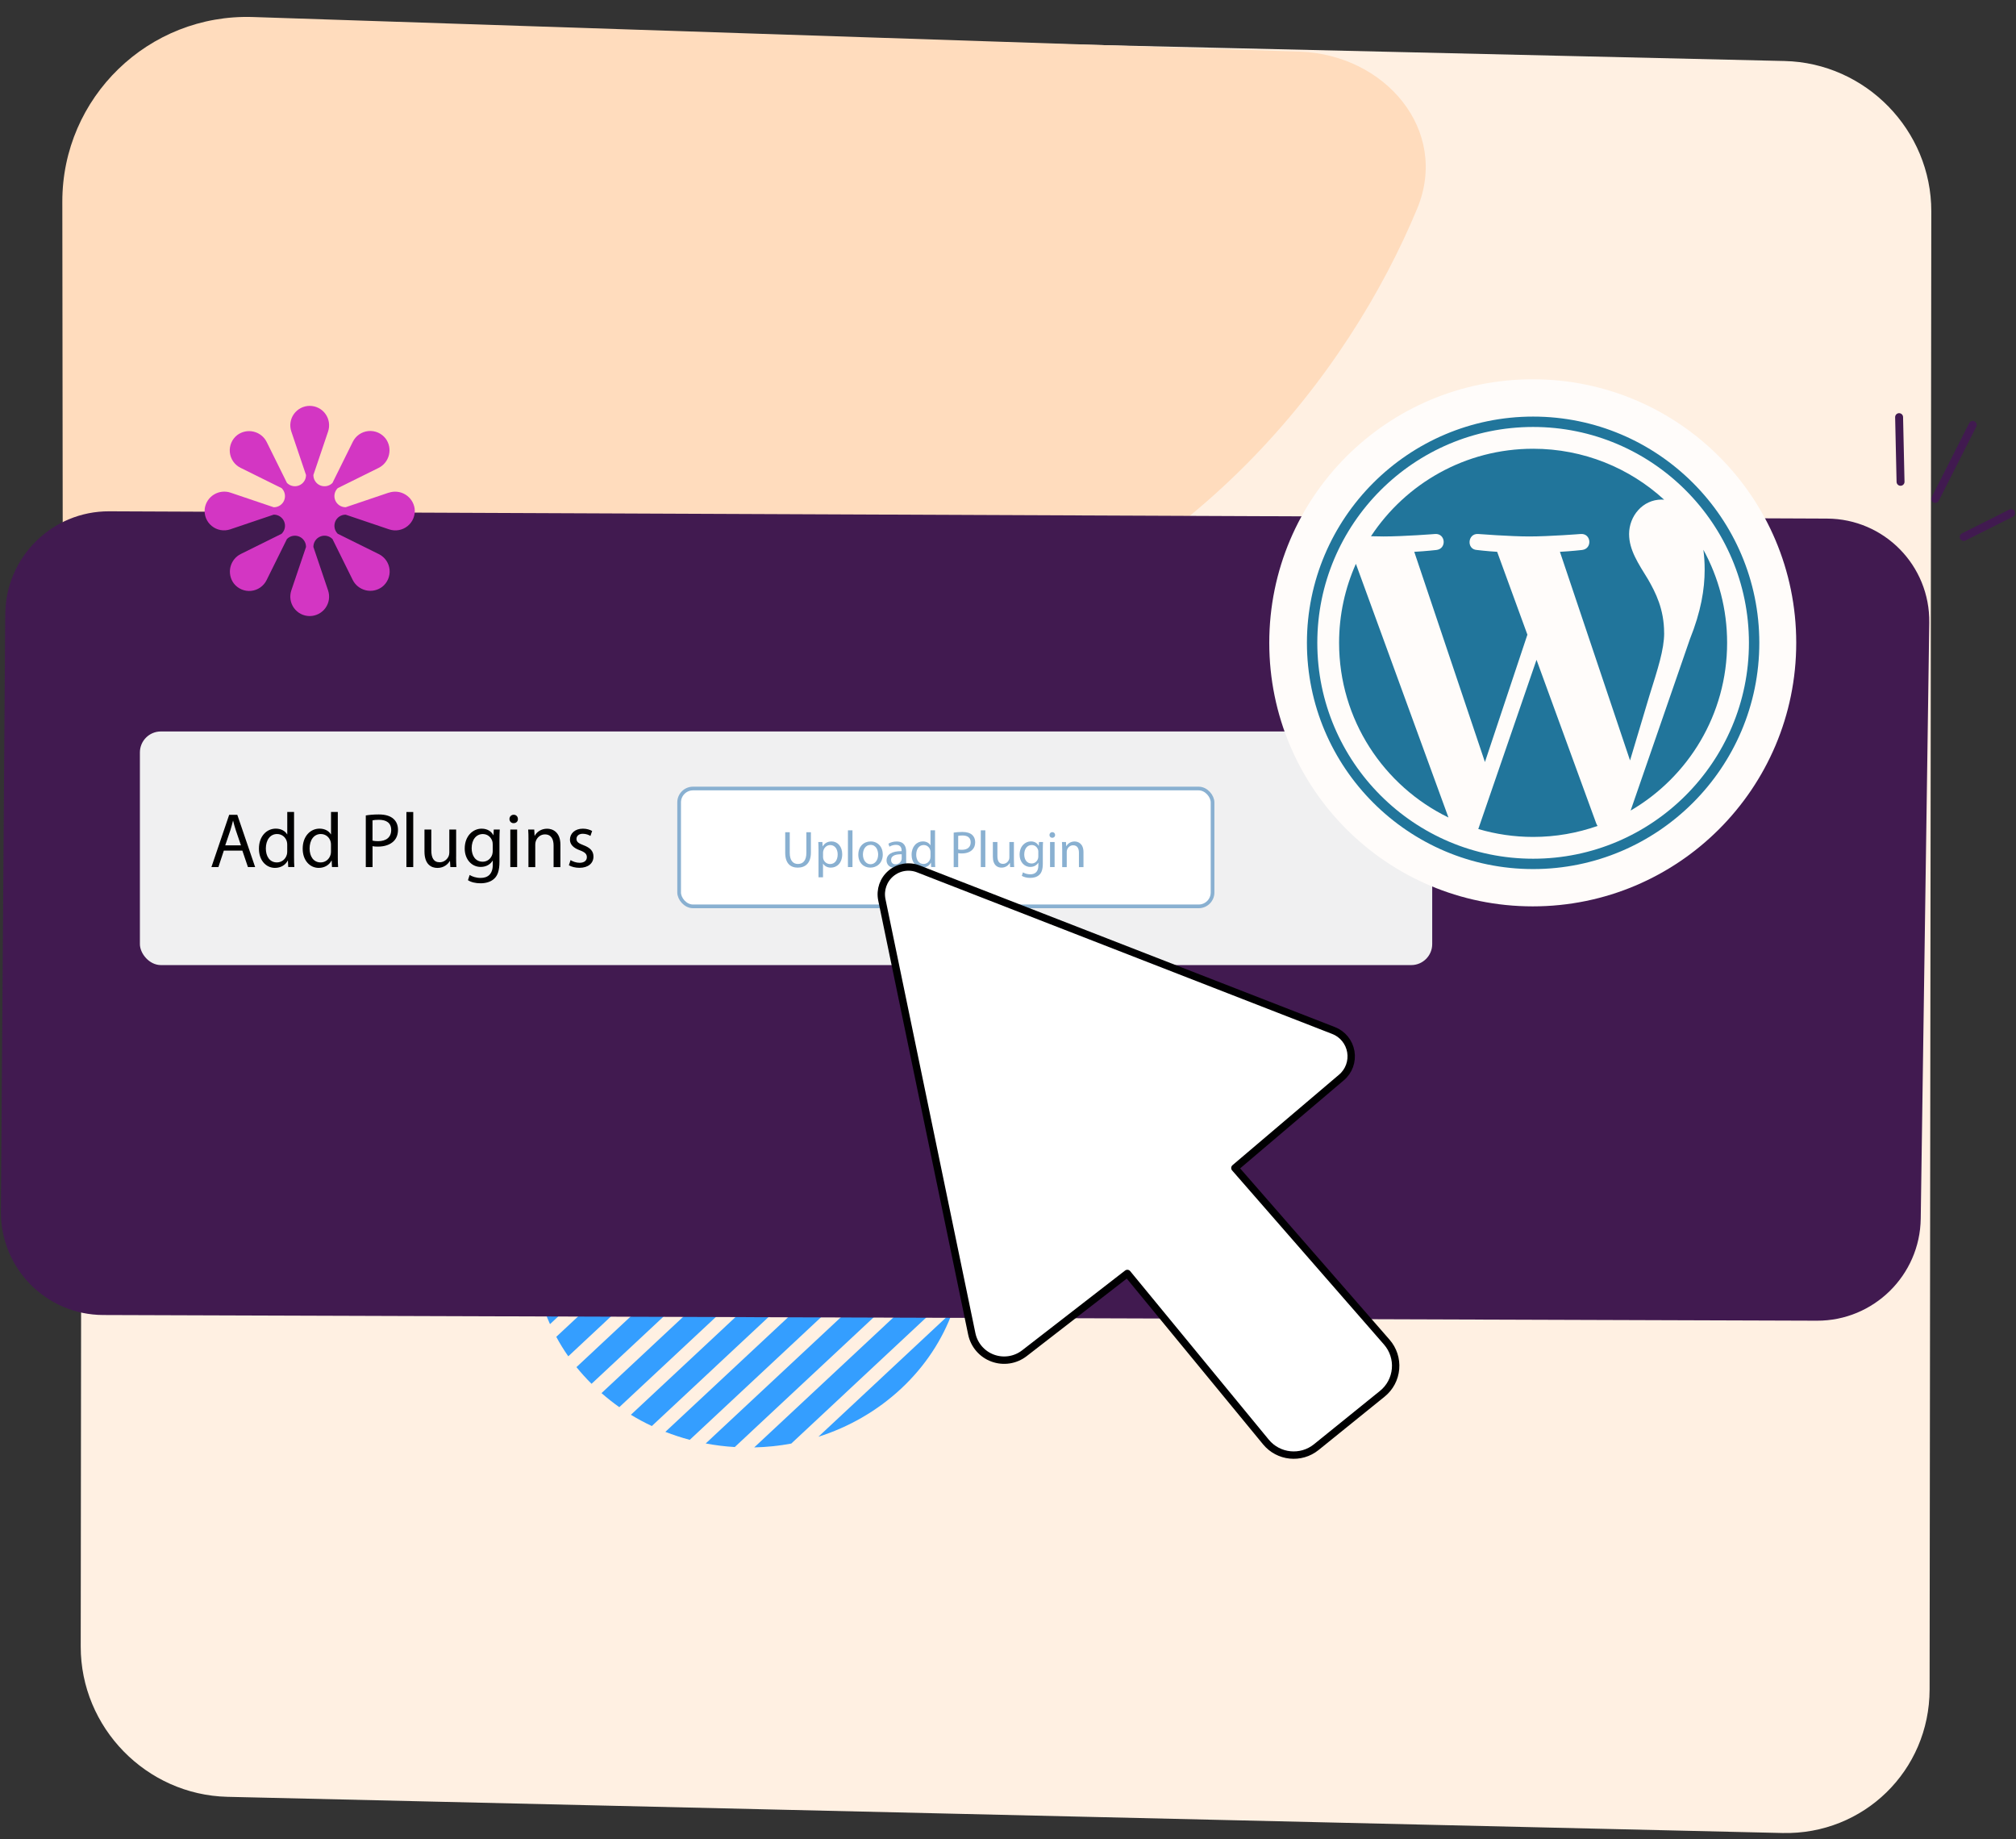
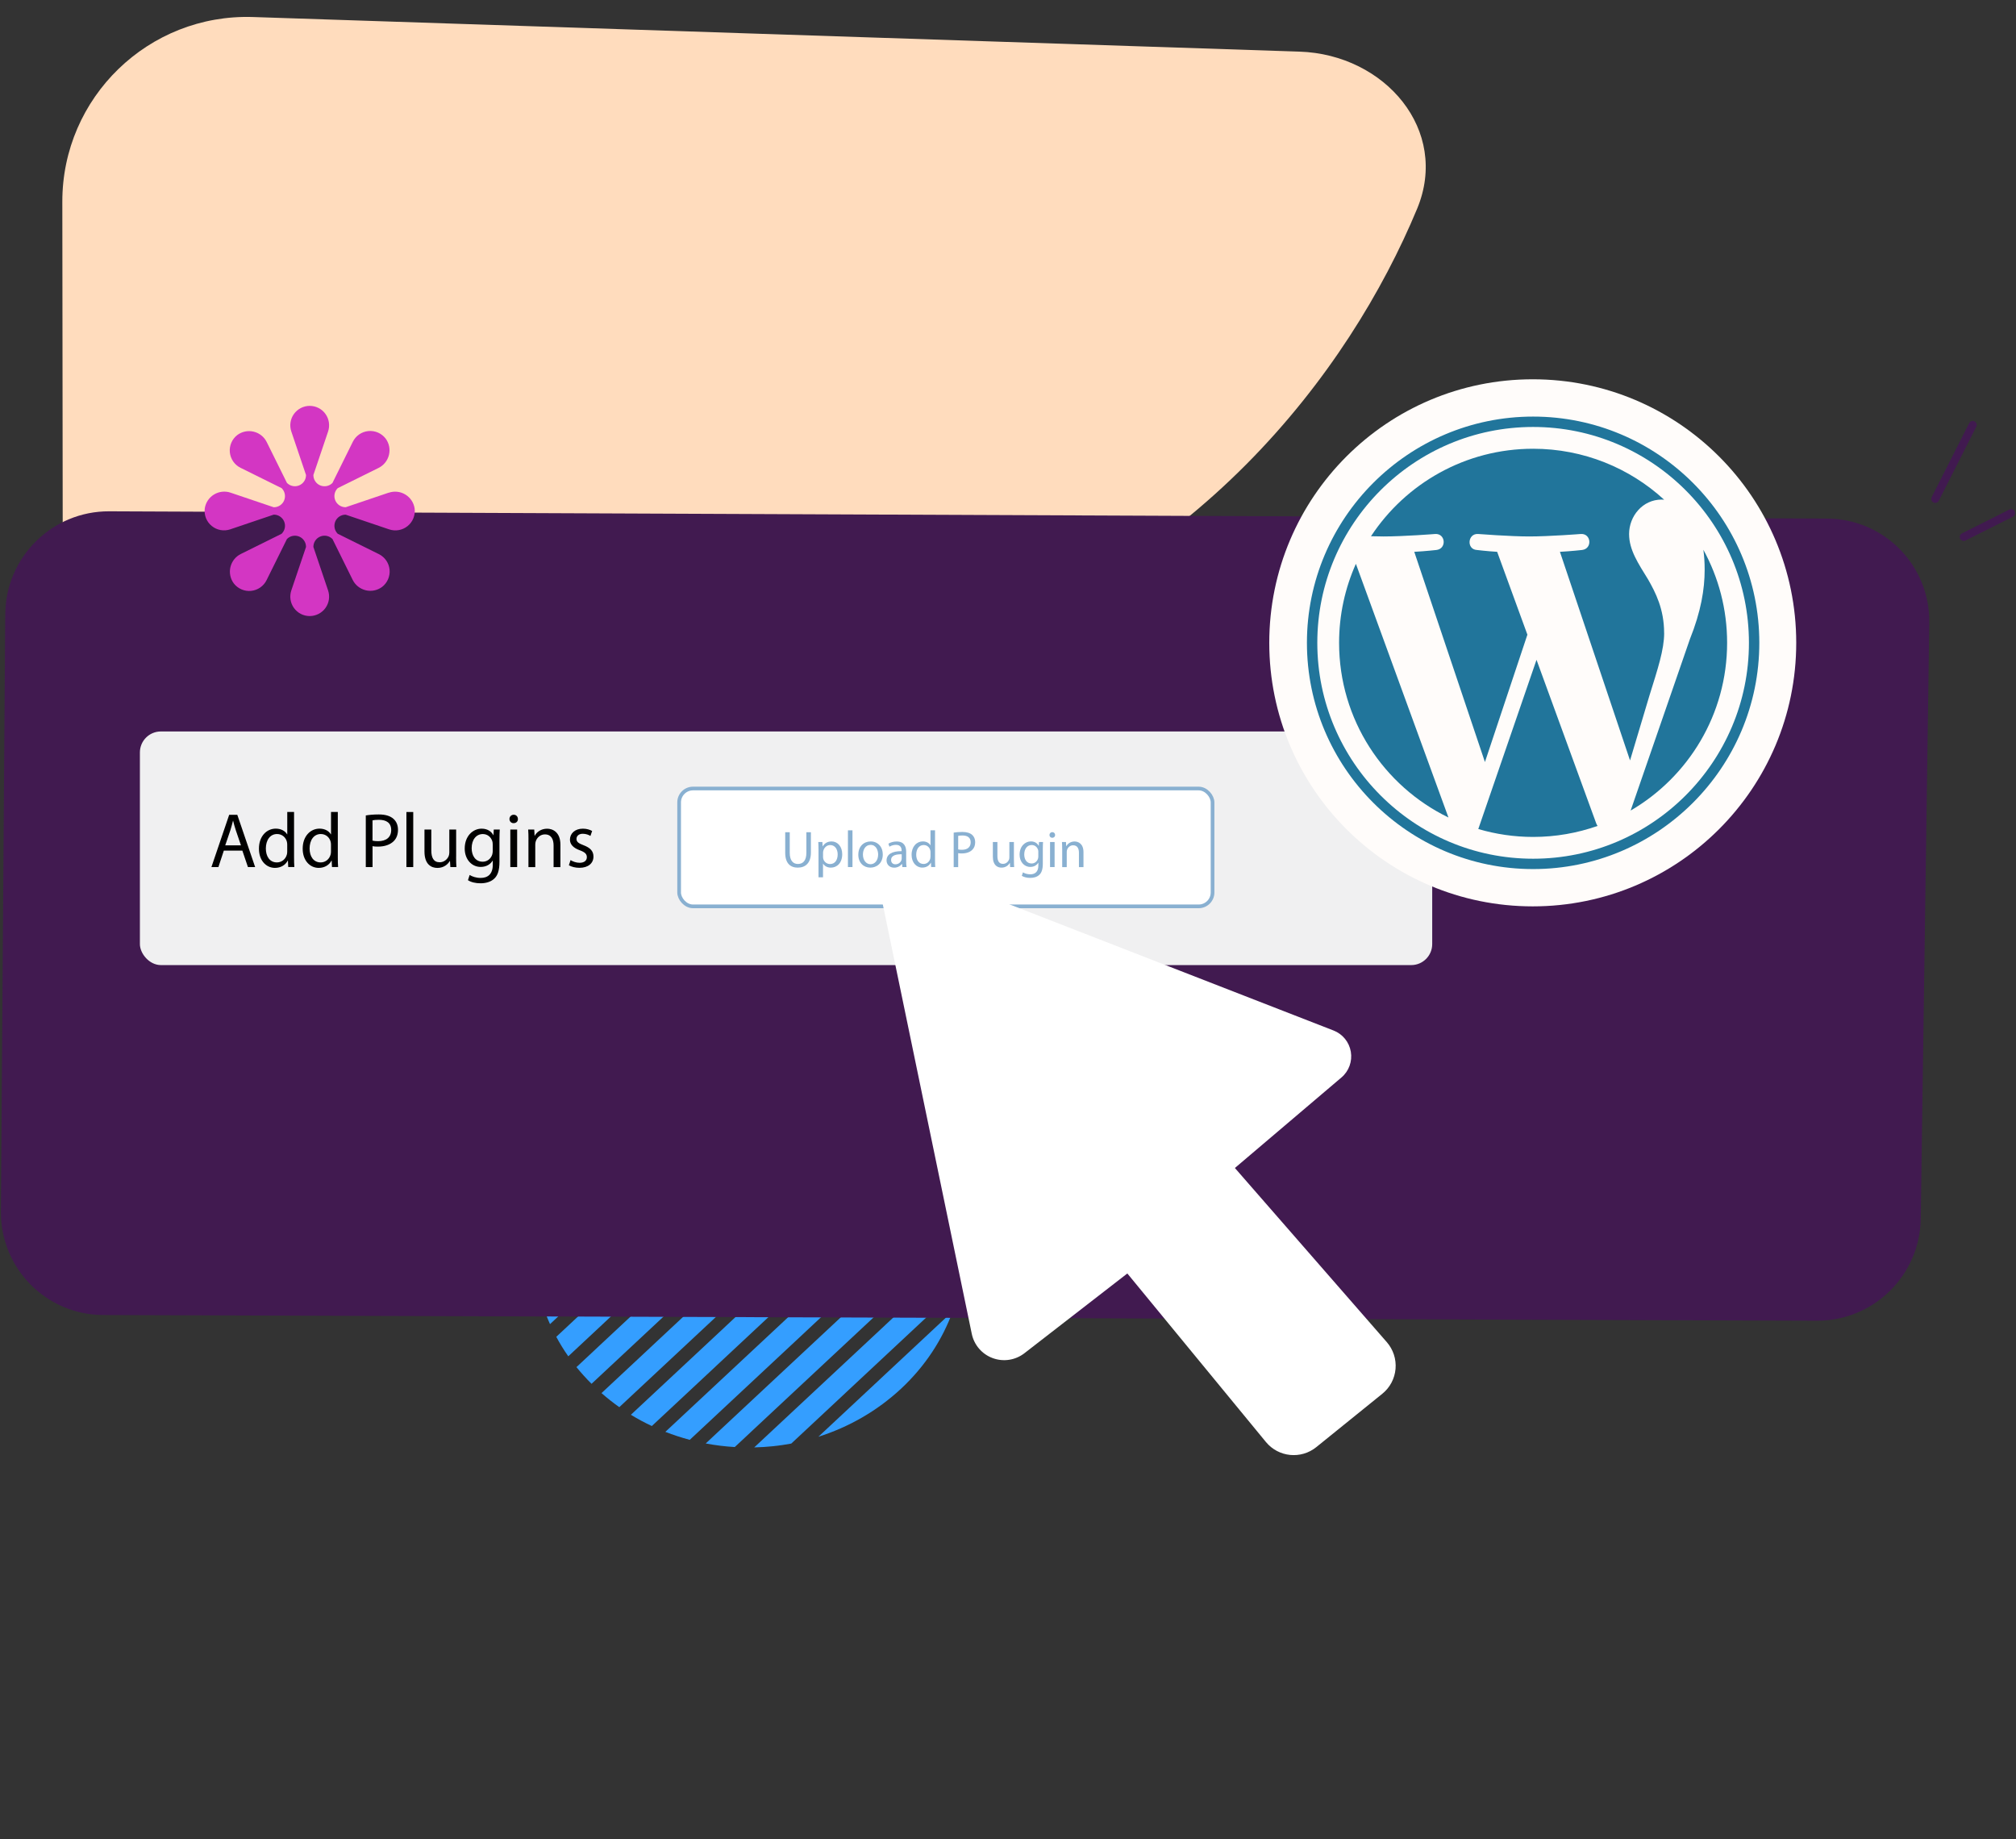
<svg xmlns="http://www.w3.org/2000/svg" id="Layer_1" data-name="Layer 1" viewBox="0 0 546 498">
  <rect x="0" y="0" width="546" height="498" fill="#333333" stroke="none" />
  <defs>
    <style>
      .cls-1 {
        fill: #411a50;
      }

      .cls-2 {
        fill-rule: evenodd;
      }

      .cls-2, .cls-3 {
        fill: #fff;
      }

      .cls-4, .cls-5, .cls-6 {
        fill: none;
      }

      .cls-7 {
        fill: #fffcfa;
      }

      .cls-8 {
        fill: #fff0e2;
      }

      .cls-9 {
        fill: #89b0d1;
      }

      .cls-5 {
        stroke: #411a50;
        stroke-width: 2.15px;
      }

      .cls-5, .cls-6 {
        stroke-linecap: round;
        stroke-linejoin: round;
      }

      .cls-6 {
        stroke: #000001;
        stroke-width: 2px;
      }

      .cls-10 {
        fill: #349eff;
      }

      .cls-3 {
        stroke: #89b0d1;
        stroke-miterlimit: 10;
      }

      .cls-11 {
        fill: #ffdcbd;
      }

      .cls-12 {
        fill: #21759b;
      }

      .cls-13 {
        fill: #d336c3;
      }

      .cls-14 {
        fill: #f0f0f1;
      }
    </style>
  </defs>
-   <path class="cls-8" d="M62.15,6.72l421.17,9.8c21.97.51,39.77,18.74,39.74,40.72l-.46,400.22c-.03,21.98-17.86,39.38-39.83,38.87l-421.17-9.8c-21.97-.51-39.77-18.74-39.74-40.72l.46-400.22c.03-21.98,17.86-39.38,39.83-38.87Z" />
  <path class="cls-11" d="M249.43,178.16c74.1-21.79,115.99-77.4,134.38-121.65,8.83-21.25-8.67-41.76-31.84-42.53L68.53,4.61c-28.27-.93-51.69,21.75-51.65,50.03l.13,110.39c.02,16.73,10.53,32.07,27.09,34.73,47.2,7.58,123.02,2.59,205.32-21.61Z" />
  <path class="cls-10" d="M180.2,387.71c2.17.85,4.37,1.56,6.61,2.16l72.1-67.32c-.63-2.09-1.4-4.15-2.31-6.17l-76.4,71.33Z" />
  <path class="cls-10" d="M170.88,383.09c1.84,1.13,3.73,2.14,5.66,3.04l78.37-73.18c-.97-1.81-2.05-3.57-3.26-5.29l-80.78,75.42Z" />
  <path class="cls-10" d="M162.9,377.21c1.56,1.36,3.17,2.64,4.83,3.81l81.7-76.28c-1.26-1.55-2.62-3.06-4.08-4.51l-82.45,76.99Z" />
  <path class="cls-10" d="M183.93,285.88c-8.2,2.6-15.89,6.95-22.43,13.04-6.53,6.1-11.18,13.29-13.97,20.94l36.39-33.98Z" />
  <path class="cls-10" d="M260,348.21c.66-3.1,1.03-6.22,1.11-9.36l-56.84,53.07c3.36-.08,6.72-.42,10.03-1.04l45.7-42.67Z" />
  <path class="cls-10" d="M191.13,390.85c2.61.49,5.23.82,7.87.97l62-57.89c-.17-2.47-.52-4.93-1.04-7.35l-68.83,64.27Z" />
  <path class="cls-10" d="M150.65,361.96c.97,1.81,2.05,3.58,3.26,5.29l80.78-75.42c-1.84-1.13-3.73-2.13-5.66-3.04l-78.37,73.18Z" />
  <path class="cls-10" d="M145.57,326.71c-.66,3.1-1.03,6.22-1.11,9.36l56.84-53.08c-3.36.08-6.73.42-10.03,1.04l-45.7,42.67Z" />
  <path class="cls-10" d="M221.63,389.04c8.2-2.6,15.89-6.95,22.43-13.04,6.53-6.1,11.18-13.28,13.97-20.94l-36.39,33.98Z" />
  <path class="cls-10" d="M146.65,352.37c.63,2.09,1.4,4.15,2.31,6.17l76.4-71.33c-2.17-.85-4.37-1.56-6.61-2.16l-72.1,67.32Z" />
  <path class="cls-10" d="M144.56,340.99c.17,2.47.51,4.93,1.04,7.35l68.83-64.27c-2.61-.49-5.23-.82-7.87-.97l-62,57.89Z" />
  <path class="cls-10" d="M156.13,370.19c1.26,1.55,2.62,3.06,4.08,4.51l82.46-77c-1.56-1.36-3.17-2.64-4.84-3.81l-81.71,76.29Z" />
  <path class="cls-1" d="M1.43,166.27c.11-15.42,12.71-27.88,28.13-27.82l465.27,1.97c15.48.07,27.9,12.72,27.68,28.2l-2.31,161.37c-.22,15.34-12.77,27.67-28.11,27.62l-464.13-1.54c-15.41-.05-27.82-12.59-27.71-28l1.17-161.79Z" />
  <g>
    <rect class="cls-14" x="37.89" y="198.06" width="350" height="63.26" rx="5.68" ry="5.68" />
    <g>
      <path d="M60.62,230.33l-1.47,4.45h-1.89l4.81-14.15h2.2l4.83,14.15h-1.95l-1.51-4.45h-5.02ZM65.26,228.9l-1.39-4.07c-.31-.92-.52-1.76-.73-2.58h-.04c-.21.84-.44,1.7-.71,2.56l-1.39,4.09h4.26Z" />
      <path d="M79.64,219.87v12.28c0,.9.02,1.93.08,2.62h-1.66l-.08-1.76h-.04c-.57,1.13-1.81,1.99-3.46,1.99-2.46,0-4.35-2.08-4.35-5.17-.02-3.38,2.08-5.46,4.56-5.46,1.55,0,2.6.73,3.07,1.55h.04v-6.07h1.85ZM77.79,228.75c0-.23-.02-.55-.08-.78-.27-1.18-1.28-2.14-2.67-2.14-1.91,0-3.04,1.68-3.04,3.93,0,2.06,1.01,3.76,3,3.76,1.24,0,2.37-.82,2.71-2.2.06-.25.08-.5.08-.8v-1.76Z" />
      <path d="M91.49,219.87v12.28c0,.9.02,1.93.08,2.62h-1.66l-.08-1.76h-.04c-.57,1.13-1.81,1.99-3.46,1.99-2.46,0-4.35-2.08-4.35-5.17-.02-3.38,2.08-5.46,4.56-5.46,1.55,0,2.6.73,3.07,1.55h.04v-6.07h1.85ZM89.64,228.75c0-.23-.02-.55-.08-.78-.27-1.18-1.28-2.14-2.67-2.14-1.91,0-3.04,1.68-3.04,3.93,0,2.06,1.01,3.76,3,3.76,1.24,0,2.37-.82,2.71-2.2.06-.25.08-.5.08-.8v-1.76Z" />
      <path d="M99.07,220.8c.88-.15,2.04-.27,3.51-.27,1.81,0,3.13.42,3.97,1.18.78.67,1.24,1.7,1.24,2.96s-.38,2.29-1.09,3.02c-.97,1.03-2.54,1.55-4.33,1.55-.55,0-1.05-.02-1.47-.13v5.67h-1.83v-13.98ZM100.89,227.62c.4.1.9.15,1.51.15,2.2,0,3.55-1.07,3.55-3.02s-1.32-2.77-3.34-2.77c-.8,0-1.41.06-1.72.15v5.5Z" />
      <path d="M110.07,219.87h1.85v14.91h-1.85v-14.91Z" />
      <path d="M123.53,232.01c0,1.05.02,1.97.08,2.77h-1.64l-.1-1.66h-.04c-.48.82-1.55,1.89-3.36,1.89-1.6,0-3.51-.88-3.51-4.45v-5.94h1.85v5.63c0,1.93.59,3.23,2.27,3.23,1.24,0,2.1-.86,2.44-1.68.1-.27.17-.61.17-.94v-6.24h1.85v7.39Z" />
      <path d="M135.35,224.62c-.04.73-.08,1.55-.08,2.79v5.9c0,2.33-.46,3.76-1.45,4.64-.99.92-2.41,1.22-3.7,1.22s-2.56-.29-3.38-.84l.46-1.41c.67.42,1.72.8,2.98.8,1.89,0,3.28-.99,3.28-3.55v-1.13h-.04c-.57.94-1.66,1.7-3.23,1.7-2.52,0-4.33-2.14-4.33-4.96,0-3.44,2.25-5.4,4.58-5.4,1.76,0,2.73.92,3.17,1.76h.04l.08-1.53h1.62ZM133.44,228.63c0-.31-.02-.59-.1-.84-.34-1.07-1.24-1.95-2.58-1.95-1.76,0-3.02,1.49-3.02,3.84,0,1.99,1.01,3.65,3,3.65,1.13,0,2.16-.71,2.56-1.89.1-.31.15-.67.15-.99v-1.83Z" />
      <path d="M140.27,221.76c.02.63-.44,1.13-1.18,1.13-.65,0-1.11-.5-1.11-1.13s.48-1.15,1.15-1.15,1.13.5,1.13,1.15ZM138.21,234.78v-10.16h1.85v10.16h-1.85Z" />
      <path d="M143.13,227.37c0-1.05-.02-1.91-.08-2.75h1.64l.1,1.68h.04c.5-.97,1.68-1.91,3.36-1.91,1.41,0,3.59.84,3.59,4.33v6.07h-1.85v-5.86c0-1.64-.61-3-2.35-3-1.22,0-2.16.86-2.48,1.89-.08.23-.13.55-.13.86v6.11h-1.85v-7.41Z" />
      <path d="M154.53,232.89c.55.36,1.51.73,2.44.73,1.34,0,1.97-.67,1.97-1.51,0-.88-.52-1.36-1.89-1.87-1.83-.65-2.69-1.66-2.69-2.88,0-1.64,1.32-2.98,3.51-2.98,1.03,0,1.93.29,2.5.63l-.46,1.34c-.4-.25-1.13-.59-2.08-.59-1.09,0-1.7.63-1.7,1.39,0,.84.61,1.22,1.93,1.72,1.76.67,2.67,1.55,2.67,3.07,0,1.78-1.39,3.04-3.8,3.04-1.11,0-2.14-.27-2.86-.69l.46-1.41Z" />
    </g>
    <rect class="cls-3" x="183.93" y="213.51" width="144.47" height="31.91" rx="3.76" ry="3.76" />
    <g>
      <path class="cls-9" d="M213.89,225.34v5.59c0,2.12.94,3.01,2.2,3.01,1.4,0,2.3-.92,2.3-3.01v-5.59h1.23v5.5c0,2.9-1.53,4.09-3.57,4.09-1.93,0-3.39-1.11-3.39-4.03v-5.56h1.23Z" />
      <path class="cls-9" d="M221.68,230.21c0-.87-.03-1.57-.06-2.21h1.11l.06,1.16h.03c.5-.83,1.3-1.32,2.41-1.32,1.64,0,2.87,1.39,2.87,3.45,0,2.44-1.48,3.64-3.08,3.64-.9,0-1.68-.39-2.09-1.06h-.03v3.68h-1.22v-7.34ZM222.9,232.02c0,.18.03.35.06.5.22.85.97,1.44,1.85,1.44,1.3,0,2.06-1.06,2.06-2.62,0-1.36-.71-2.52-2.02-2.52-.84,0-1.62.6-1.86,1.53-.04.15-.08.34-.08.5v1.16Z" />
      <path class="cls-9" d="M229.65,224.83h1.23v9.95h-1.23v-9.95Z" />
      <path class="cls-9" d="M239.09,231.33c0,2.51-1.74,3.6-3.38,3.6-1.83,0-3.25-1.34-3.25-3.49,0-2.27,1.48-3.6,3.36-3.6s3.26,1.41,3.26,3.49ZM233.71,231.4c0,1.48.85,2.61,2.06,2.61s2.06-1.11,2.06-2.63c0-1.15-.57-2.61-2.03-2.61s-2.09,1.34-2.09,2.63Z" />
      <path class="cls-9" d="M244.39,234.78l-.1-.85h-.04c-.38.53-1.11,1.01-2.07,1.01-1.37,0-2.07-.97-2.07-1.95,0-1.64,1.46-2.54,4.08-2.52v-.14c0-.56-.15-1.57-1.54-1.57-.63,0-1.29.2-1.76.5l-.28-.81c.56-.36,1.37-.6,2.23-.6,2.07,0,2.58,1.41,2.58,2.77v2.54c0,.59.03,1.16.11,1.62h-1.12ZM244.21,231.32c-1.34-.03-2.87.21-2.87,1.53,0,.8.53,1.18,1.16,1.18.88,0,1.44-.56,1.64-1.13.04-.13.07-.27.07-.39v-1.18Z" />
      <path class="cls-9" d="M253.24,224.83v8.19c0,.6.01,1.29.06,1.75h-1.11l-.06-1.18h-.03c-.38.76-1.2,1.33-2.31,1.33-1.64,0-2.9-1.39-2.9-3.45-.01-2.25,1.39-3.64,3.04-3.64,1.04,0,1.74.49,2.05,1.04h.03v-4.05h1.23ZM252.01,230.76c0-.15-.01-.36-.06-.52-.18-.78-.85-1.43-1.78-1.43-1.27,0-2.03,1.12-2.03,2.62,0,1.37.67,2.51,2,2.51.83,0,1.58-.55,1.81-1.47.04-.17.06-.34.06-.53v-1.18Z" />
      <path class="cls-9" d="M258.29,225.45c.59-.1,1.36-.18,2.34-.18,1.2,0,2.09.28,2.65.78.52.45.83,1.13.83,1.98s-.25,1.53-.73,2.02c-.64.69-1.69,1.04-2.89,1.04-.36,0-.7-.01-.98-.08v3.78h-1.22v-9.33ZM259.51,230c.27.07.6.1,1.01.1,1.47,0,2.37-.71,2.37-2.02s-.88-1.85-2.23-1.85c-.53,0-.94.04-1.15.1v3.67Z" />
-       <path class="cls-9" d="M265.63,224.83h1.23v9.95h-1.23v-9.95Z" />
      <path class="cls-9" d="M274.61,232.93c0,.7.01,1.32.06,1.85h-1.09l-.07-1.11h-.03c-.32.55-1.04,1.26-2.24,1.26-1.06,0-2.34-.59-2.34-2.97v-3.96h1.23v3.75c0,1.29.39,2.16,1.51,2.16.83,0,1.4-.57,1.62-1.12.07-.18.11-.41.11-.63v-4.16h1.23v4.93Z" />
      <path class="cls-9" d="M282.49,228c-.03.49-.06,1.04-.06,1.86v3.94c0,1.55-.31,2.51-.97,3.1-.66.62-1.61.81-2.46.81s-1.71-.2-2.26-.56l.31-.94c.45.28,1.15.53,1.99.53,1.26,0,2.18-.66,2.18-2.37v-.76h-.03c-.38.63-1.11,1.13-2.16,1.13-1.68,0-2.89-1.43-2.89-3.31,0-2.3,1.5-3.6,3.05-3.6,1.18,0,1.82.62,2.12,1.18h.03l.06-1.02h1.08ZM281.21,230.67c0-.21-.01-.39-.07-.56-.22-.71-.83-1.3-1.72-1.3-1.18,0-2.02.99-2.02,2.56,0,1.33.67,2.44,2,2.44.76,0,1.44-.48,1.71-1.26.07-.21.1-.45.1-.66v-1.22Z" />
      <path class="cls-9" d="M285.76,226.09c.01.42-.29.76-.79.76-.43,0-.74-.34-.74-.76s.32-.77.77-.77.76.34.76.77ZM284.39,234.78v-6.78h1.23v6.78h-1.23Z" />
      <path class="cls-9" d="M287.67,229.83c0-.7-.01-1.27-.06-1.83h1.09l.07,1.12h.03c.34-.64,1.12-1.27,2.24-1.27.94,0,2.4.56,2.4,2.89v4.05h-1.23v-3.91c0-1.09-.41-2-1.57-2-.81,0-1.44.57-1.65,1.26-.06.15-.08.36-.08.57v4.08h-1.23v-4.94Z" />
    </g>
  </g>
  <rect class="cls-4" x="56.73" y="199.54" width="416.2" height="115.51" />
  <path class="cls-2" d="M238.83,243.62l24.36,117.55c.63,3.02,2.77,5.51,5.67,6.57,2.89,1.07,6.14.57,8.58-1.32l27.88-21.6,37.53,45.63c3.4,4.13,9.49,4.75,13.65,1.39l17.88-14.45c2.06-1.66,3.35-4.09,3.58-6.73.23-2.64-.63-5.25-2.37-7.25l-41.14-47.15,28.86-24.51c2.02-1.71,2.98-4.36,2.54-6.97s-2.22-4.8-4.69-5.75l-112.45-43.76c-2.51-.98-5.36-.51-7.42,1.23-2.06,1.74-3,4.47-2.46,7.11Z" />
-   <path class="cls-6" d="M238.83,243.62l24.36,117.55c.63,3.02,2.77,5.51,5.67,6.57,2.89,1.07,6.14.57,8.58-1.32l27.88-21.6,37.53,45.63c3.4,4.13,9.49,4.75,13.65,1.39l17.88-14.45c2.06-1.66,3.35-4.09,3.58-6.73.23-2.64-.63-5.25-2.37-7.25l-41.14-47.15,28.86-24.51c2.02-1.71,2.98-4.36,2.54-6.97s-2.22-4.8-4.69-5.75l-112.45-43.76c-2.51-.98-5.36-.51-7.42,1.23-2.06,1.74-3,4.47-2.46,7.11h0Z" />
  <path class="cls-13" d="M105.25,133.41l-11.62,3.93h-.05c-1.21,0-2.31-.74-2.78-1.86-.47-1.12-.21-2.42.65-3.28l.03-.03,10.99-5.44c1.44-.69,2.49-1.99,2.87-3.54.38-1.55.05-3.19-.91-4.46-1.11-1.43-2.88-2.19-4.68-2.01-1.8.18-3.39,1.28-4.19,2.9l-5.51,11.13-.03.04c-.86.86-2.16,1.11-3.28.65-1.12-.46-1.86-1.56-1.86-2.78v-.05l3.98-11.77c.54-1.61.28-3.37-.71-4.75-.99-1.38-2.58-2.19-4.27-2.19s-3.28.82-4.27,2.19c-.99,1.38-1.25,3.14-.71,4.75l3.98,11.77v.05h0c0,1.21-.74,2.31-1.86,2.77-1.12.47-2.42.21-3.28-.65l-.03-.03-5.44-10.99c-.69-1.44-1.99-2.49-3.54-2.87-1.55-.38-3.19-.05-4.47.91-1.43,1.11-2.19,2.88-2.01,4.68.18,1.8,1.28,3.39,2.9,4.19l11.13,5.51.03.03c.86.86,1.11,2.16.65,3.28-.46,1.12-1.56,1.86-2.78,1.86h-.05l-11.62-3.93c-1.5-.53-3.17-.35-4.53.47-1.37.82-2.29,2.22-2.52,3.8-.23,1.8.49,3.59,1.89,4.73,1.4,1.15,3.3,1.49,5.01.91l11.77-3.98h.05,0c1.21,0,2.31.74,2.78,1.86.47,1.12.21,2.42-.65,3.28l-.03.04-10.99,5.44c-1.44.69-2.49,1.99-2.87,3.54-.38,1.55-.05,3.19.91,4.47,1.11,1.43,2.88,2.19,4.68,2.01,1.8-.18,3.39-1.28,4.19-2.9l5.51-11.13.03-.03h0c.86-.86,2.16-1.11,3.28-.65,1.12.46,1.86,1.56,1.86,2.78v.05l-3.98,11.76c-.54,1.61-.28,3.37.71,4.75.99,1.38,2.58,2.19,4.27,2.19s3.28-.82,4.27-2.19c.99-1.38,1.25-3.14.71-4.75l-3.98-11.77v-.05h0c0-1.21.74-2.31,1.86-2.77,1.12-.47,2.42-.21,3.28.65l.03.03,5.44,10.99c.69,1.44,1.99,2.49,3.54,2.87,1.55.38,3.19.05,4.47-.91,1.43-1.11,2.19-2.88,2.01-4.68-.18-1.8-1.28-3.39-2.9-4.19l-11.13-5.51-.03-.03c-.86-.86-1.11-2.16-.65-3.28.46-1.12,1.56-1.86,2.78-1.86h.05l11.77,3.98c1.72.58,3.61.23,5.01-.91s2.12-2.93,1.89-4.73c-.23-1.58-1.15-2.97-2.52-3.8-1.37-.83-3.03-1-4.53-.47h0Z" />
  <path class="cls-5" d="M531.84,145.39l12.84-6.45" />
  <path class="cls-5" d="M524.13,135.09l10.15-20.03" />
-   <path class="cls-5" d="M514.73,130.46l-.39-17.51" />
  <circle class="cls-7" cx="415.12" cy="174.06" r="71.36" />
  <rect class="cls-4" x="348.27" y="107.06" width="133.9" height="134.01" />
  <g>
    <path class="cls-12" d="M362.67,174.06c0,20.8,12.09,38.78,29.62,47.3l-25.07-68.69c-2.92,6.54-4.55,13.77-4.55,21.39Z" />
    <path class="cls-12" d="M450.7,171.41c0-6.49-2.33-10.99-4.33-14.49-2.66-4.33-5.16-7.99-5.16-12.32,0-4.83,3.66-9.33,8.82-9.33.23,0,.45.03.68.04-9.35-8.57-21.81-13.8-35.49-13.8-18.36,0-34.51,9.42-43.91,23.69,1.23.04,2.4.06,3.38.06,5.5,0,14.01-.67,14.01-.67,2.83-.17,3.17,3.99.34,4.33,0,0-2.85.33-6.01.5l19.14,56.92,11.5-34.49-8.19-22.43c-2.83-.17-5.51-.5-5.51-.5-2.83-.17-2.5-4.5.33-4.33,0,0,8.68.67,13.84.67,5.5,0,14.01-.67,14.01-.67,2.83-.17,3.17,3.99.34,4.33,0,0-2.85.33-6.01.5l18.99,56.49,5.24-17.52c2.27-7.27,4-12.49,4-16.99Z" />
    <path class="cls-12" d="M416.14,178.66l-15.77,45.82c4.71,1.38,9.69,2.14,14.85,2.14,6.12,0,11.99-1.06,17.45-2.98-.14-.22-.27-.46-.37-.72l-16.16-44.26Z" />
    <path class="cls-12" d="M461.33,148.85c.23,1.67.35,3.47.35,5.4,0,5.33-1,11.33-4,18.82l-16.05,46.41c15.62-9.11,26.13-26.04,26.13-45.43,0-9.14-2.33-17.73-6.44-25.21Z" />
    <path class="cls-12" d="M415.22,112.8c-33.78,0-61.26,27.48-61.26,61.26s27.48,61.26,61.26,61.26,61.26-27.48,61.26-61.26c0-33.78-27.49-61.26-61.26-61.26ZM415.22,232.52c-32.23,0-58.45-26.22-58.45-58.46s26.22-58.45,58.45-58.45,58.45,26.22,58.45,58.45-26.22,58.46-58.45,58.46Z" />
  </g>
</svg>